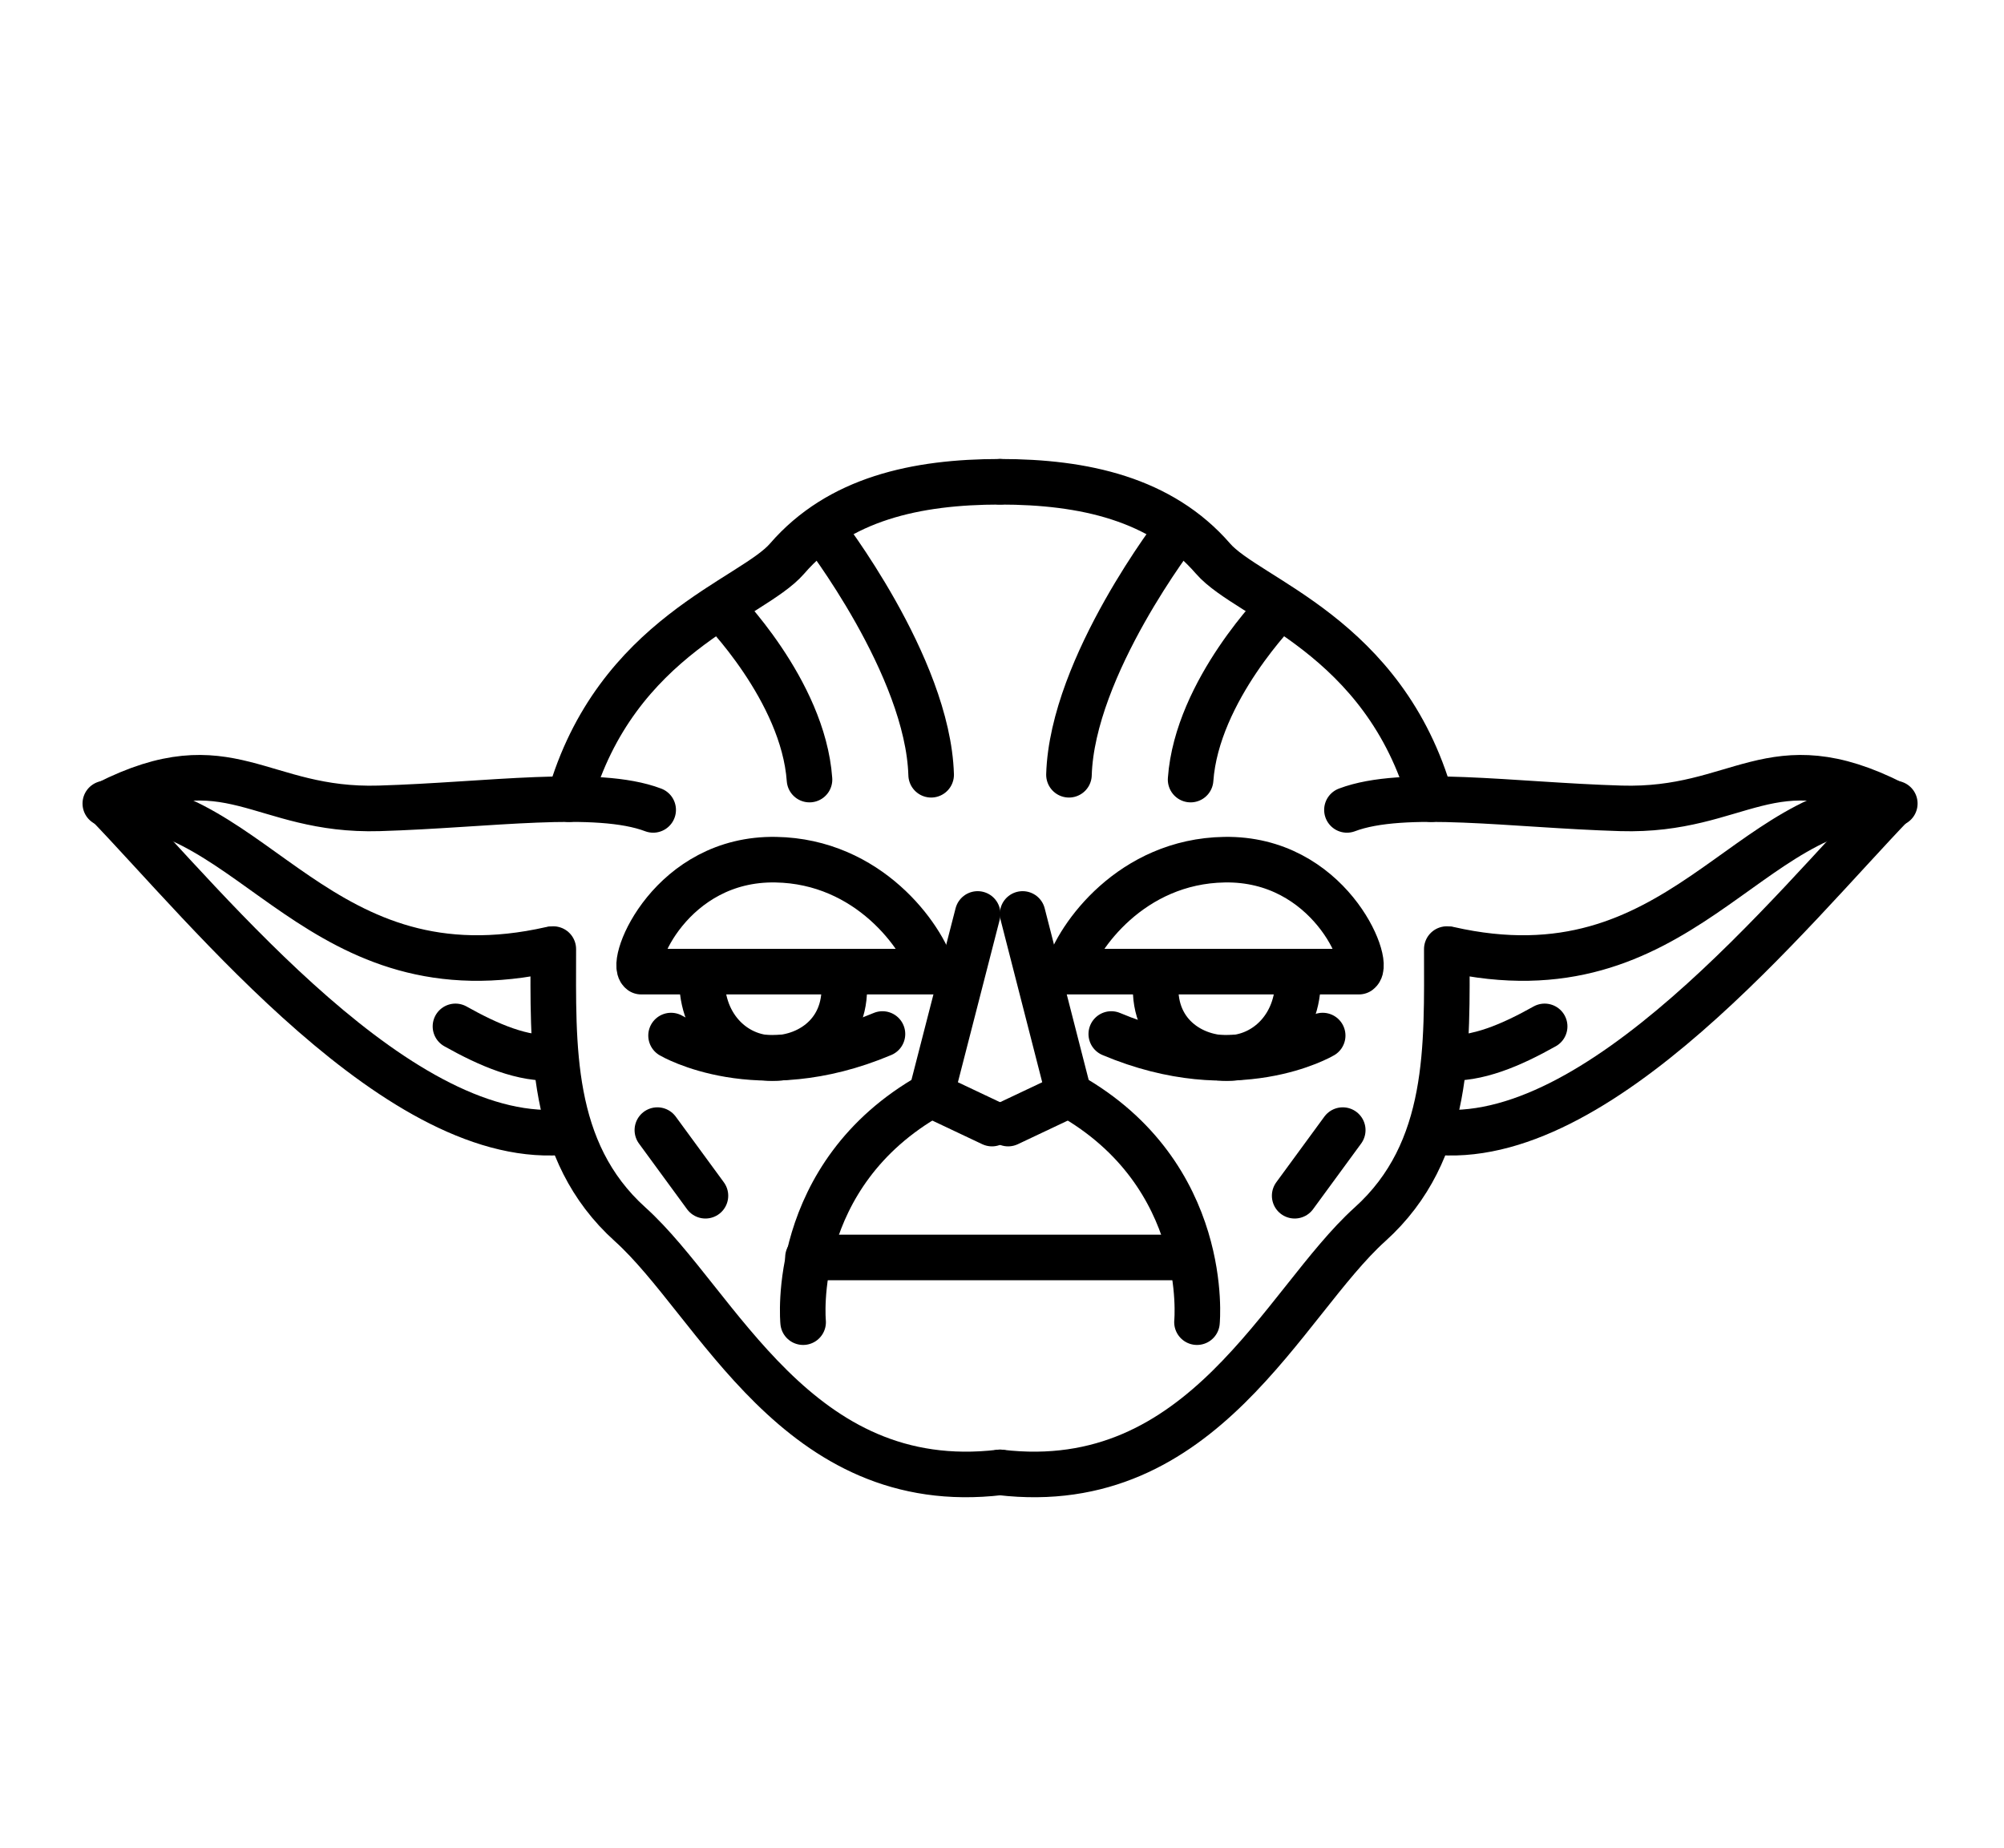
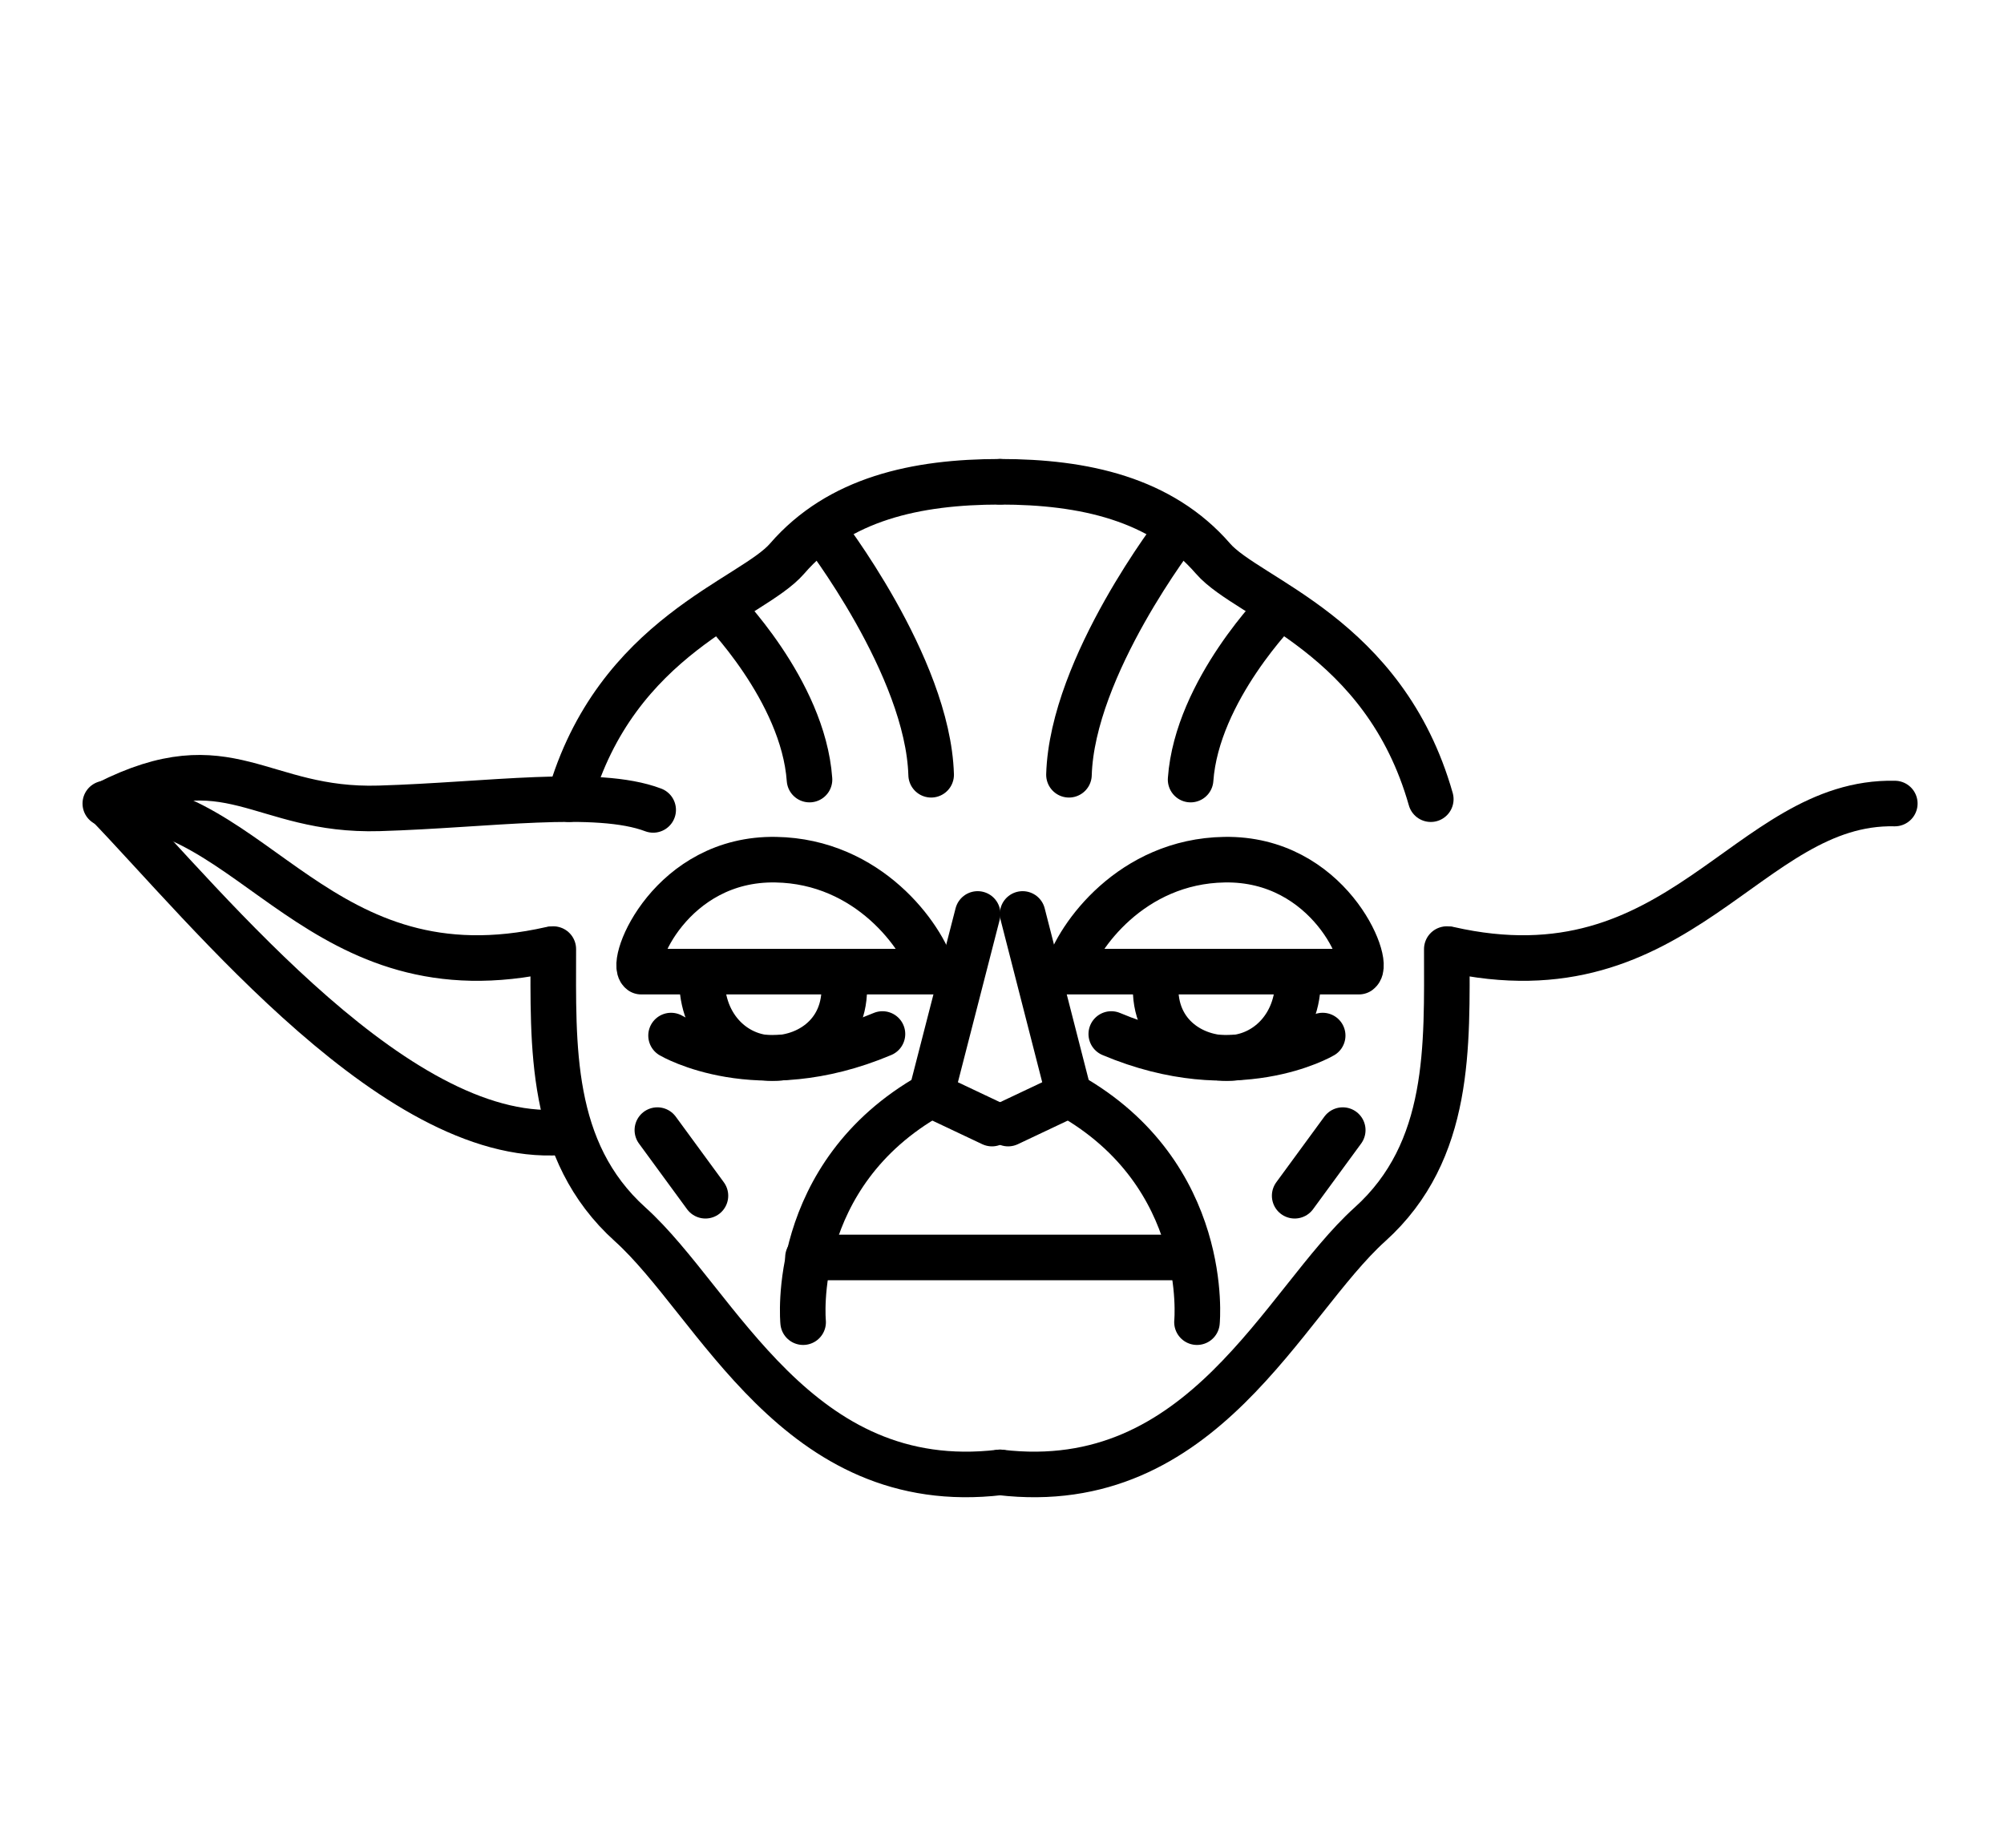
<svg xmlns="http://www.w3.org/2000/svg" viewBox="0 0 128.83 118.83">
  <defs>
    <style>.cls-1{fill:none;stroke:#000;stroke-linecap:round;stroke-linejoin:round;stroke-width:2.93px;}</style>
  </defs>
  <polyline class="cls-1" points="62.85 58.77 59.86 70.4 63.77 72.25" />
  <path class="cls-1" d="M41.23,62.48h18.73c-.67-2.27-4.12-7.1-10.09-7.2-6.71-.12-9.44,6.61-8.65,7.2Z" />
  <path class="cls-1" d="M43.14,66.59s5.56,3.29,13.59-.1" />
  <line class="cls-1" x1="42.26" y1="72.67" x2="45.35" y2="76.89" />
  <path class="cls-1" d="M51.63,85.02s-.93-9.47,8.23-14.62" />
  <path class="cls-1" d="M54.2,62.48s0,.08,0,.12c.56,3.59-2.03,5.44-4.53,5.44s-4.73-2.16-4.53-5.44c0-.04,0-.08,0-.12" />
  <line class="cls-1" x1="51.94" y1="80.86" x2="76.23" y2="80.86" />
  <path class="cls-1" d="M36.6,51.39c2.99-10.53,11.74-12.85,14-15.47,3.33-3.85,8.3-4.94,13.69-4.94" />
  <path class="cls-1" d="M35.57,61.03c0,6.18-.31,12.97,4.94,17.7,5.6,5.05,10.7,17.5,23.78,15.95" />
-   <path class="cls-1" d="M29.28,66c2.12,1.19,4.36,2.17,6.42,2.01" />
  <path class="cls-1" d="M52.04,50.13c-.41-5.76-5.76-11.12-5.76-11.12" />
  <path class="cls-1" d="M59.86,49.82c-.21-7-7-15.75-7-15.75" />
  <polyline class="cls-1" points="65.74 58.77 68.72 70.4 64.81 72.25" />
-   <path class="cls-1" d="M87.35,62.48h-18.73c.67-2.27,4.12-7.1,10.09-7.2,6.71-.12,9.44,6.61,8.65,7.2Z" />
+   <path class="cls-1" d="M87.35,62.48h-18.73c.67-2.27,4.12-7.1,10.09-7.2,6.71-.12,9.44,6.61,8.65,7.2" />
  <path class="cls-1" d="M85.03,66.59s-5.56,3.29-13.59-.1" />
  <line class="cls-1" x1="86.32" y1="72.67" x2="83.23" y2="76.89" />
  <path class="cls-1" d="M76.95,85.02s.93-9.47-8.23-14.62" />
  <path class="cls-1" d="M83.43,62.48s0,.08,0,.12c.21,3.28-2.02,5.44-4.53,5.44-2.5,0-5.1-1.85-4.53-5.44,0-.04,0-.08,0-.12" />
  <path class="cls-1" d="M64.29,30.98c5.39,0,10.36,1.1,13.69,4.94,2.26,2.61,11.01,4.93,14,15.47" />
-   <path class="cls-1" d="M86.59,52.08c3.64-1.38,10.58-.31,17.61-.1,7.71,.23,9.62-4.32,17.51-.31-6.54,6.79-18.96,22.33-29.64,21.1" />
  <path class="cls-1" d="M121.81,51.67c-9.53-.21-13.76,12.76-28.67,9.37" />
  <path class="cls-1" d="M41.99,52.08c-3.64-1.38-10.58-.31-17.61-.1-7.71,.23-9.62-4.32-17.51-.31,6.54,6.79,18.96,22.33,29.64,21.1" />
  <path class="cls-1" d="M6.77,51.67c9.53-.21,13.76,12.76,28.67,9.37" />
  <path class="cls-1" d="M93.01,61.03c0,6.18,.31,12.97-4.94,17.7-5.6,5.05-10.7,17.5-23.78,15.95" />
-   <path class="cls-1" d="M99.3,66c-2.12,1.19-4.36,2.17-6.42,2.01" />
  <path class="cls-1" d="M76.54,50.13c.41-5.76,5.76-11.12,5.76-11.12" />
  <path class="cls-1" d="M68.72,49.82c.21-7,7-15.75,7-15.75" />
</svg>